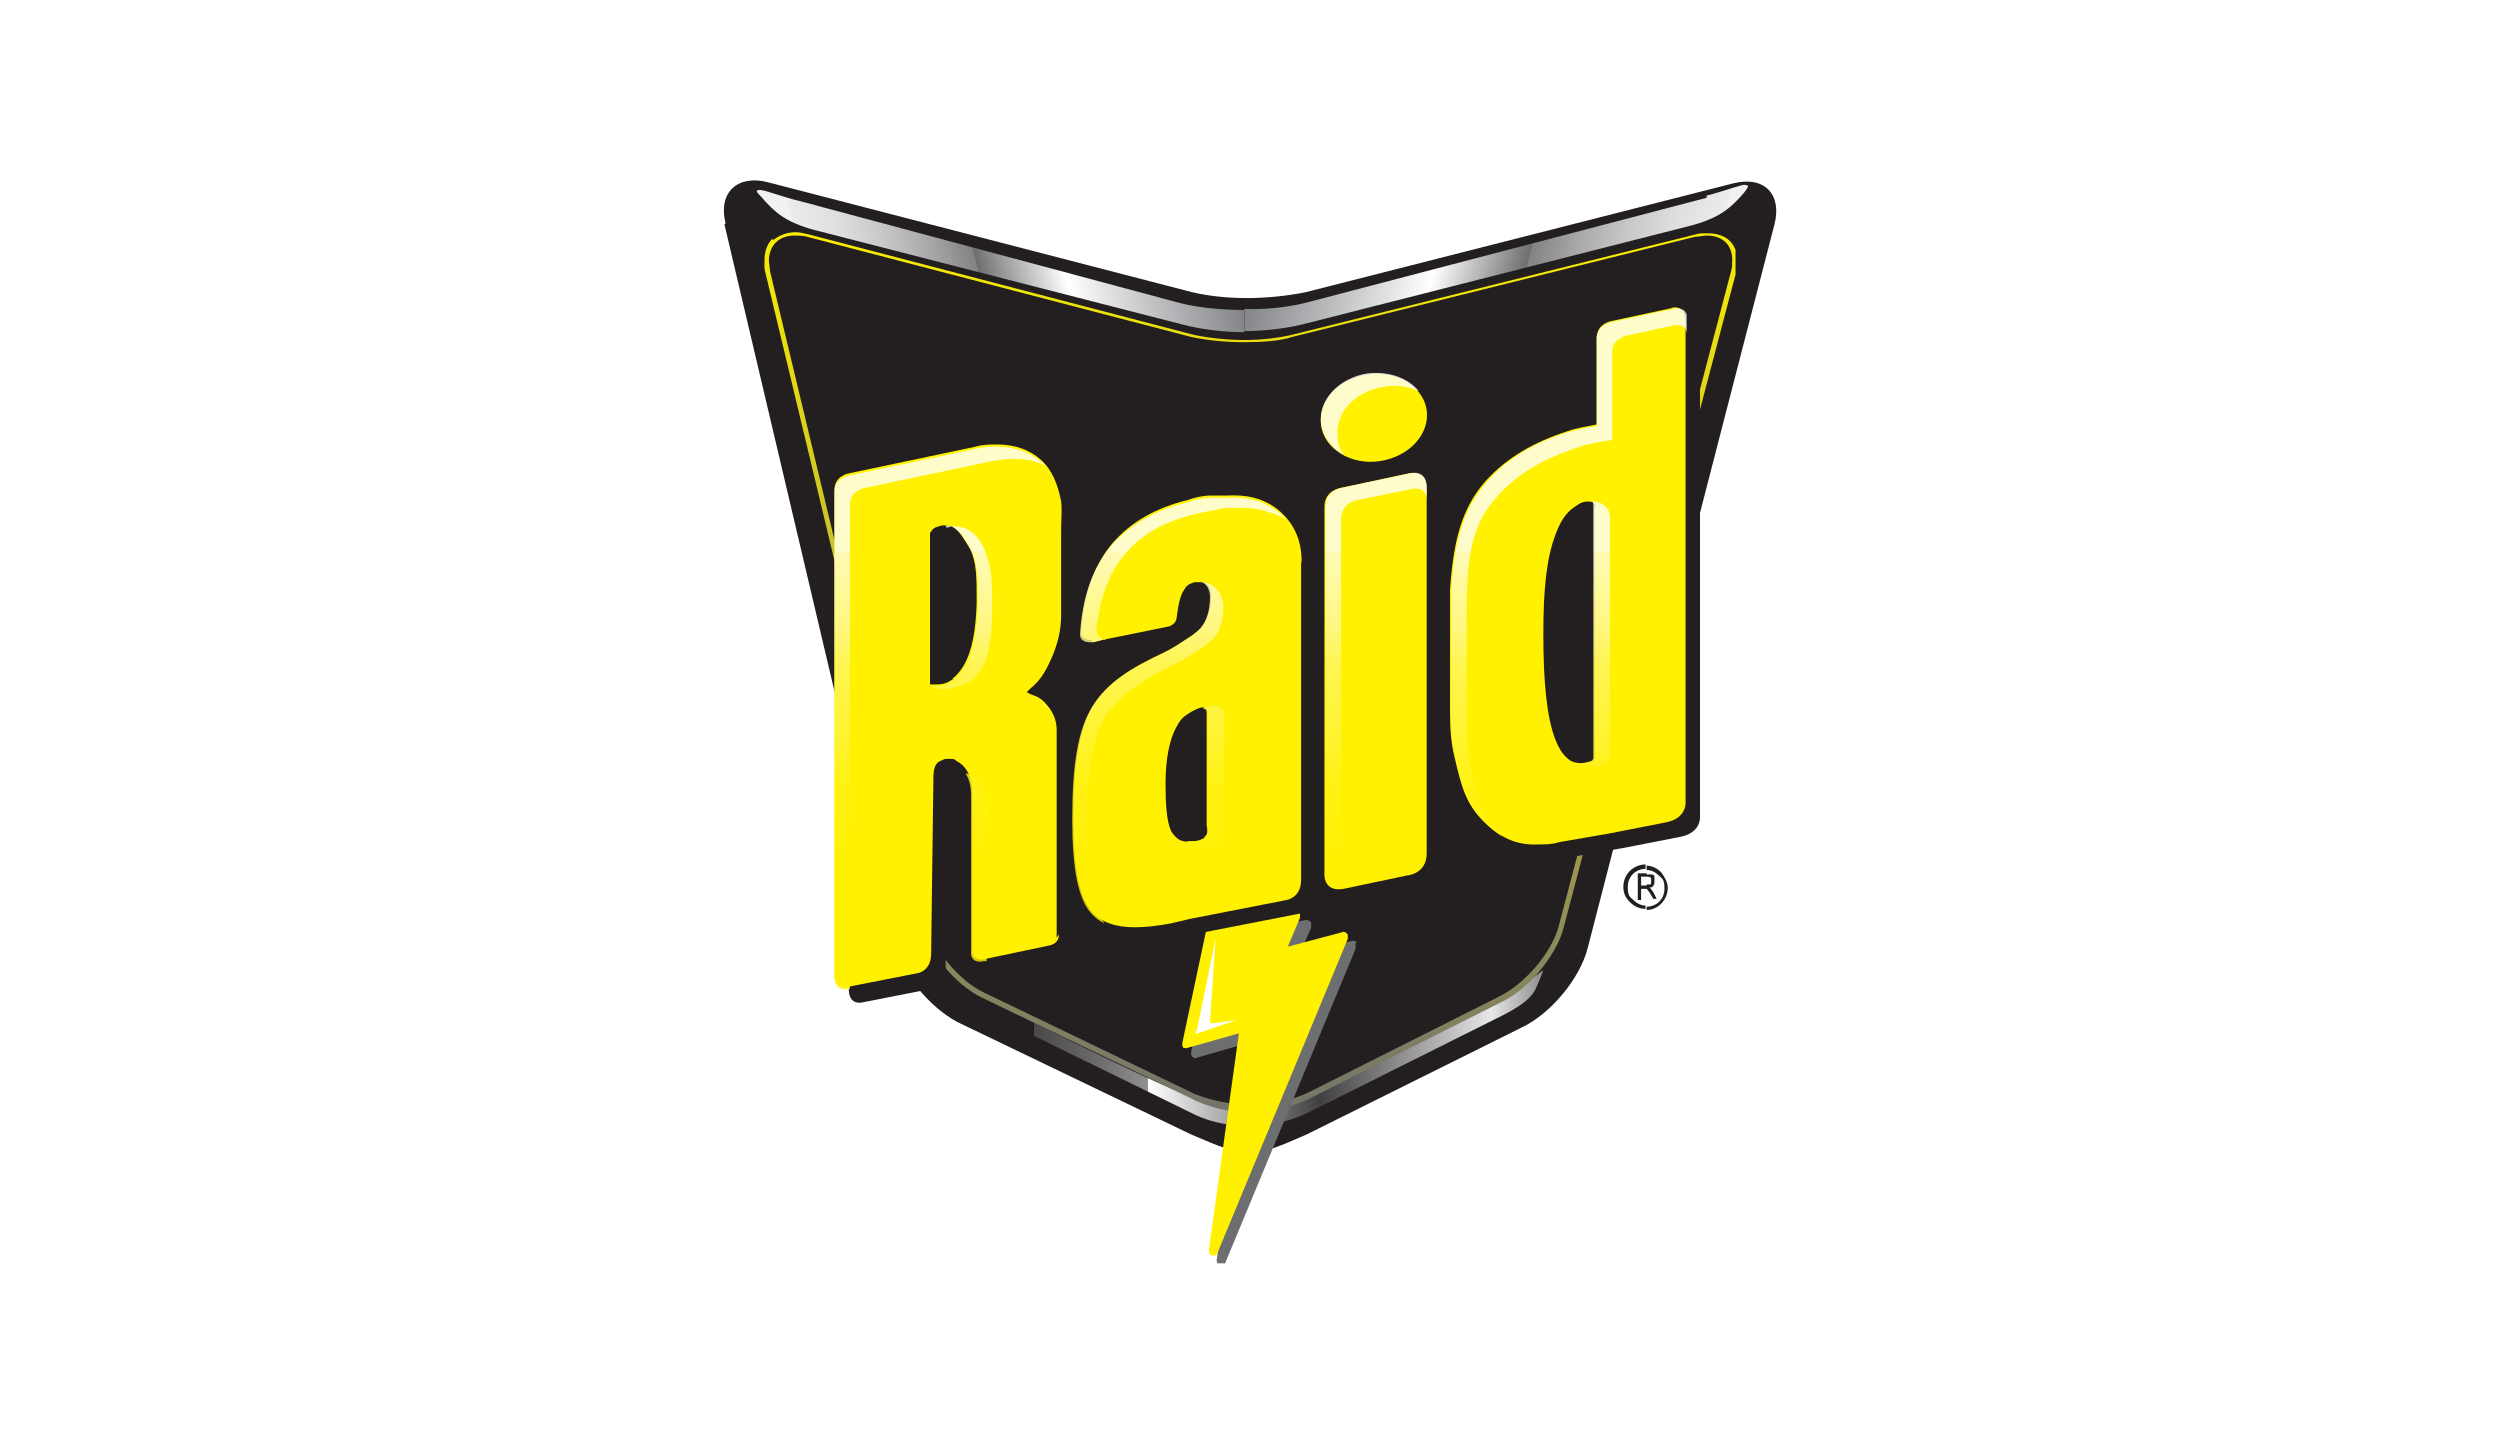
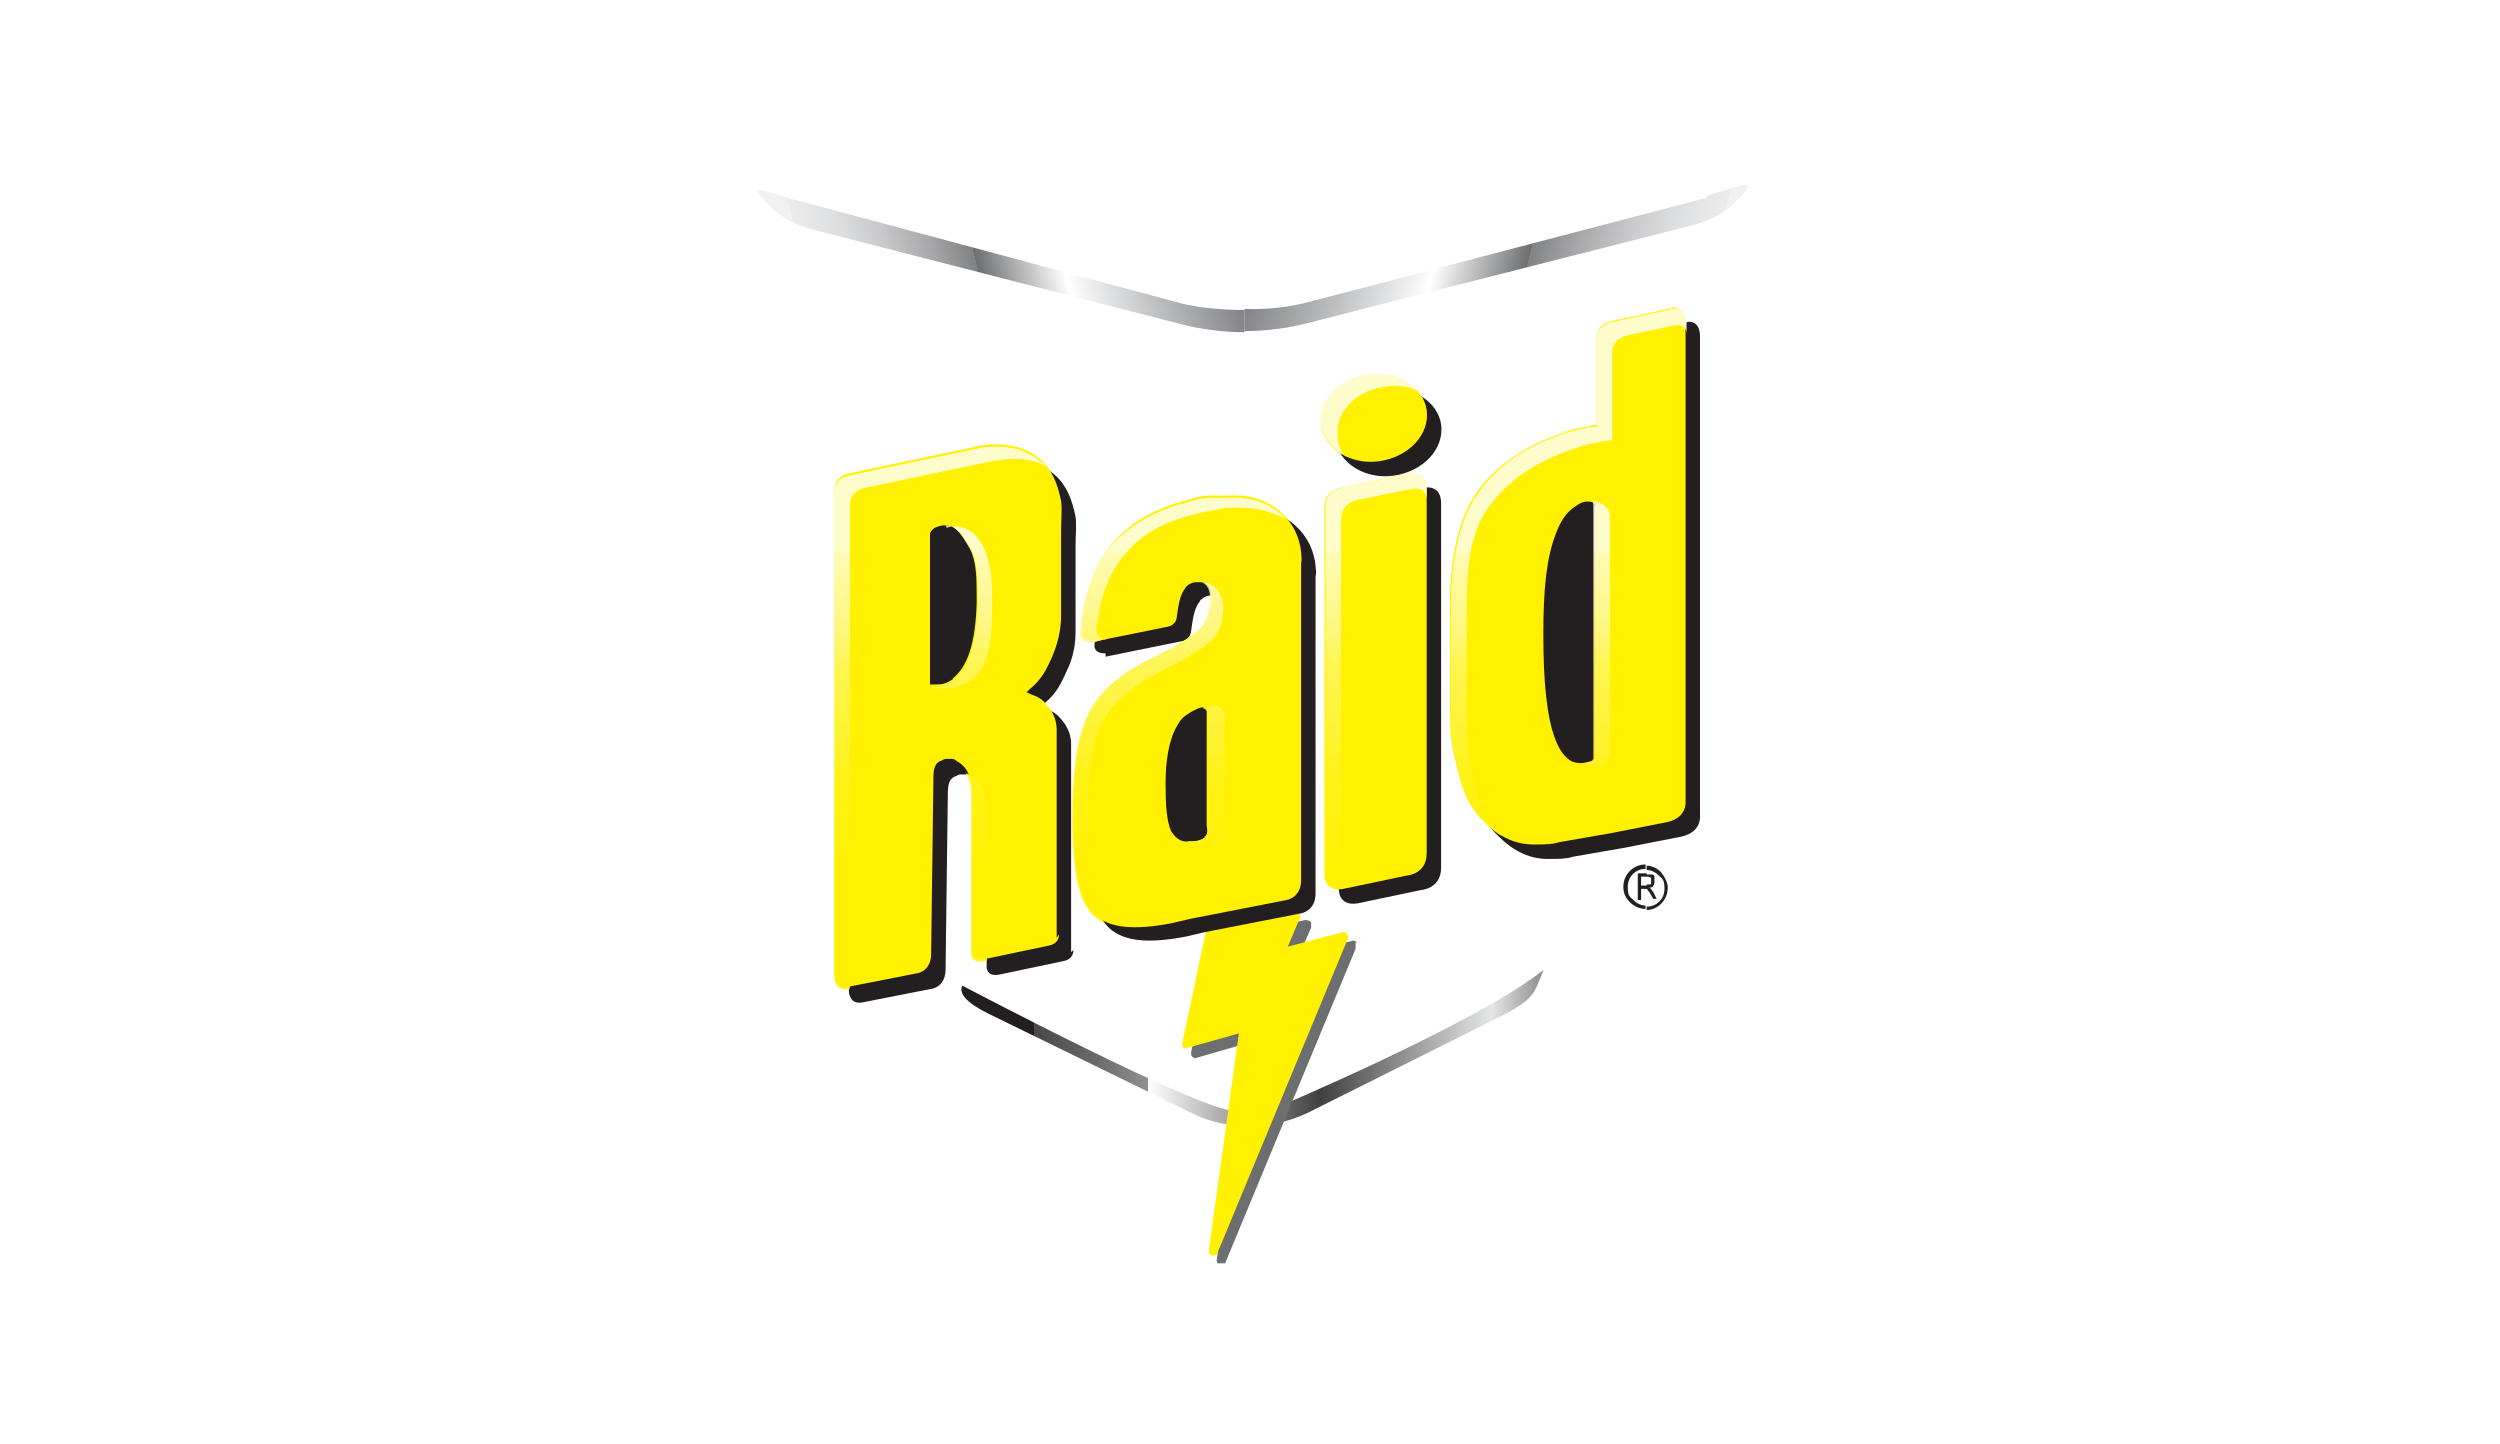
<svg xmlns="http://www.w3.org/2000/svg" xmlns:xlink="http://www.w3.org/1999/xlink" version="1.1" viewBox="0 0 225 130">
  <defs>
    <style>
      .cls-1 {
        fill: url(#Degradado_sin_nombre_17);
      }

      .cls-1, .cls-2, .cls-3, .cls-4, .cls-5, .cls-6, .cls-7, .cls-8, .cls-9, .cls-10, .cls-11 {
        stroke-width: 0px;
      }

      .cls-2 {
        fill: url(#Degradado_sin_nombre_12);
      }

      .cls-3 {
        fill: url(#Degradado_sin_nombre_13);
      }

      .cls-4 {
        fill: url(#Degradado_sin_nombre_15-2);
      }

      .cls-12 {
        clip-path: url(#clippath-2);
      }

      .cls-13 {
        isolation: isolate;
      }

      .cls-5 {
        fill: #6d6e70;
      }

      .cls-14 {
        clip-path: url(#clippath-6);
      }

      .cls-6 {
        fill: none;
      }

      .cls-15 {
        clip-path: url(#clippath-7);
      }

      .cls-7 {
        fill: url(#Degradado_sin_nombre_17-2);
      }

      .cls-16 {
        clip-path: url(#clippath-1);
      }

      .cls-17 {
        clip-path: url(#clippath-4);
      }

      .cls-8 {
        fill: url(#Degradado_sin_nombre_15);
      }

      .cls-18 {
        opacity: .8;
      }

      .cls-9 {
        fill: #fff100;
      }

      .cls-19 {
        clip-path: url(#clippath);
      }

      .cls-20 {
        clip-path: url(#clippath-3);
      }

      .cls-10 {
        fill: #231f20;
      }

      .cls-11 {
        fill: #fff;
      }

      .cls-21 {
        clip-path: url(#clippath-5);
      }

      .cls-22 {
        mix-blend-mode: multiply;
      }
    </style>
    <clipPath id="clippath">
      <path class="cls-6" d="M114.6,99.8s-.2.2-3.4.2-24.6-11.3-24.6-11.3c-.3.7.3,1.5,2.3,2.5l18.4,9s4.6,2.6,10.3,0l17-8.5c2.3-1.1,3.3-1.9,3.7-2.9.6-1.4.6-1.5.6-1.5-6,4.8-24.3,12.5-24.3,12.5" />
    </clipPath>
    <linearGradient id="Degradado_sin_nombre_12" data-name="Degradado sin nombre 12" x1="-141.2" y1="434.4" x2="-137.7" y2="434.4" gradientTransform="translate(2168.7 6499) scale(14.7 -14.7)" gradientUnits="userSpaceOnUse">
      <stop offset="0" stop-color="#231f20" />
      <stop offset="0" stop-color="#272324" />
      <stop offset="0" stop-color="#343131" />
      <stop offset="0" stop-color="#4a4748" />
      <stop offset=".1" stop-color="#696667" />
      <stop offset=".2" stop-color="#918f8f" />
      <stop offset=".2" stop-color="#c1c0c0" />
      <stop offset=".2" stop-color="#f9f9f9" />
      <stop offset=".2" stop-color="#fff" />
      <stop offset=".5" stop-color="#404041" />
      <stop offset=".8" stop-color="#e6e7e8" />
      <stop offset="1" stop-color="#231f20" />
      <stop offset="1" stop-color="#231f20" />
    </linearGradient>
    <clipPath id="clippath-1">
-       <path class="cls-6" d="M69.2,23.5c0-1.4.9-2.3,2.3-2.3.3,0,.7,0,1.1.1l34.5,9c1.3.3,3.1.5,4.8.5s3.3-.1,4.5-.5l36.2-9c.4,0,.7-.1,1-.1,1.4,0,2.3.8,2.3,2.2,0,.3,0,.7-.1,1l-15.5,58.9c-.6,2.4-3.1,5.3-5.4,6.4l-17.3,8.7c-5.3,2.3-10.2,0-10.2,0l-18.9-9.1c-2.3-1.1-4.7-4.1-5.2-6.5l-14-58.4c0-.3-.1-.7-.1-1M69.5,21.5c-.5.5-.7,1.2-.7,2s0,.7.1,1.1h.2s.2,0,.2,0h-.2s-.2,0-.2,0l14,58.4c.6,2.6,3,5.6,5.5,6.8l18.9,9.1s4.7,2.7,10.5,0l17.3-8.7c2.4-1.1,4.9-4.1,5.6-6.6l15.5-58.9c.1-.4.2-.8.2-1.1,0-.8-.3-1.5-.7-1.9-.5-.5-1.2-.7-2-.7s-.7,0-1.1.1l-36.2,9c-1.2.3-2.8.5-4.4.5s-3.4-.2-4.7-.5l-34.5-9c-.4-.1-.8-.2-1.2-.2h0c-.8,0-1.5.3-2,.7" />
-     </clipPath>
+       </clipPath>
    <linearGradient id="Degradado_sin_nombre_13" data-name="Degradado sin nombre 13" x1="-133.7" y1="417.9" x2="-130.1" y2="417.9" gradientTransform="translate(11228 -3452.6) rotate(-90) scale(26.6 -26.6)" gradientUnits="userSpaceOnUse">
      <stop offset="0" stop-color="#6d6e70" />
      <stop offset="0" stop-color="#6d6e70" />
      <stop offset=".9" stop-color="#fff100" />
      <stop offset="1" stop-color="#fff100" />
    </linearGradient>
    <clipPath id="clippath-2">
      <path class="cls-6" d="M153.6,17.8l-35.9,9.4c-1.5.4-3.7.7-5.7.6v2c2,0,4.1-.3,5.6-.7l34.6-8.8c2.6-.7,3.6-1.6,4.8-3,.4-.5.4-.7.2-.7-.5,0-2,.6-3.6,1" />
    </clipPath>
    <linearGradient id="Degradado_sin_nombre_15" data-name="Degradado sin nombre 15" x1="-141.2" y1="444.1" x2="-137.6" y2="444.1" gradientTransform="translate(-4841.5 -1539.2) rotate(-90) scale(11.2)" gradientUnits="userSpaceOnUse">
      <stop offset="0" stop-color="#f1f1f2" />
      <stop offset="0" stop-color="#ececed" />
      <stop offset=".1" stop-color="#dedfe0" />
      <stop offset=".2" stop-color="#c8c8ca" />
      <stop offset=".3" stop-color="#a9a9ab" />
      <stop offset=".4" stop-color="#818284" />
      <stop offset=".4" stop-color="#6d6e70" />
      <stop offset=".6" stop-color="#fff" />
      <stop offset=".8" stop-color="#bbbdbf" />
      <stop offset="1" stop-color="#808184" />
    </linearGradient>
    <clipPath id="clippath-3">
      <path class="cls-6" d="M68.5,17.7c1.2,1.4,2.2,2.3,4.8,3l33.1,8.5c1.5.4,3.6.7,5.6.7v-2c-2,0-4.1-.2-5.7-.6l-34.3-9.2c-1.7-.4-3.1-1-3.6-1s-.3.2.2.7" />
    </clipPath>
    <linearGradient id="Degradado_sin_nombre_15-2" data-name="Degradado sin nombre 15" x1="-135.7" y1="443.7" x2="-132.2" y2="443.7" gradientTransform="translate(1538.3 4817.4) scale(10.8 -10.8)" xlink:href="#Degradado_sin_nombre_15" />
    <clipPath id="clippath-4">
      <rect class="cls-6" x="107.1" y="82.7" width="15" height="31" />
    </clipPath>
    <clipPath id="clippath-5">
      <path class="cls-6" d="M107.6,92.8s-.1.3.2.2l3.5-1.2-2.2.3c-.2,0-.2-.2-.2-.2l.5-7.4-1.7,8.3Z" />
    </clipPath>
    <linearGradient id="Degradado_sin_nombre_17" data-name="Degradado sin nombre 17" x1="-219.2" y1="409.6" x2="-215.7" y2="409.6" gradientTransform="translate(-554.1 -1160.6) rotate(-180) scale(3.1 -3.1)" gradientUnits="userSpaceOnUse">
      <stop offset="0" stop-color="#fff100" />
      <stop offset="0" stop-color="#fff106" />
      <stop offset=".2" stop-color="#fff21a" />
      <stop offset=".3" stop-color="#fff43a" />
      <stop offset=".5" stop-color="#fff666" />
      <stop offset=".6" stop-color="#fff99f" />
      <stop offset=".8" stop-color="#fffde3" />
      <stop offset=".8" stop-color="#fff" />
      <stop offset="1" stop-color="#fff" />
    </linearGradient>
    <clipPath id="clippath-6">
      <rect class="cls-6" x="75" y="27.7" width="76.8" height="61.4" />
    </clipPath>
    <clipPath id="clippath-7">
      <path class="cls-6" d="M85.1,47.3c1.1,0,1.7,1.2,1.7,1.2.2.3.4.7.6,1,.6,1.2.6,2.6.6,4.8-.1,3.7-.8,5.8-2.2,6.9-.2.2-.4.3-.6.4,0,0-.5.2-1.4.2,0,0,1.4.7,3.5-.5,1.4-1,1.9-2.5,2-6.2,0-2.2,0-3.6-.4-4.8-1.1-3.8-3.7-2.8-3.7-2.8M99.5,57.6c-1-.2-.8-1.2-.8-1.2.4-3,1.2-5,2.7-6.7,1.6-1.9,4-3,6.9-3.6.6-.1,1.5-.3,2-.4.5,0,1,0,1.4,0,1.6,0,2.8.4,4,1-.3-.3-.6-.6-.9-.8-1.3-.9-2.6-1.2-4.5-1.1-.5,0-1,0-1.4,0-.6,0-1.5.2-2,.4-2.9.7-5.1,2-6.8,3.8-1.8,2.1-2.7,4.8-2.9,8.1,0,.8,1,.7,1,.7h.3c0,0,1-.3,1-.3ZM93.8,63.5l.4.2s0,0,.1,0c0-.1-.2-.3-.3-.4l-.2.2ZM144.9,68.1v-21.5c0-1.5-1.7-1.5-1.7-1.5.2,0,.2.4.2.4v22.7c0,.2-.2.3-.2.3-.4.1-.9.3-1.4.1,0,0,3,1.1,3-.6M108.3,63.8c.4,0,.4.5.4.5v10.1c.1.9-.2,1-.2,1-.3.2-.6.3-.9.3-.3,0-.5,0-.7,0,0,0,0,0,0,.1.3.6,1.8.5,2.1.4.3,0,.6-.2.9-.3,0,0,.4-.1.3-1v-10.6c-.1-.6-.7-.8-.7-.8-.2,0-1.2.2-1.2.2M87.4,69.8c-.2-.1-.3-.2-.5-.2h0c.3.5.5,1.1.5,2v14c0,0-.2,1.2,1.2.9h.2s0-13.8,0-13.8c0-1.6-.6-2.5-1.4-2.9M151.9,28.9c0-1.5-1.3-1.1-1.3-1.1l-5.6,1.2s-1.2.2-1.3,1.4v8c-.9,0-1.7.3-2.6.5-3.1,1-5.5,2.4-7.3,4.5-2.2,2.5-2.9,5.5-3.2,9.8v11c0,1.5.1,2.8.4,4,.6,2.6,1,4.2,2.6,5.8.5.5,1,.9,1.6,1.3l-.2-.2c-1.6-1.6-2-3.2-2.6-5.8-.2-1.2-.4-2.5-.4-4v-11c.1-5.4.8-7.6,3.1-10,1.9-2,4.3-3.2,7.4-4.2.8-.2,1.7-.4,2.6-.5v-8c0-1.1,1.3-1.4,1.3-1.4l4.2-.9s1.2-.3,1.2.8v-1.1ZM128.4,43.7c-.1-1.5-1.5-1.1-1.5-1.1l-6.1,1.3s-1.5.2-1.5,1.7v33.1s0,1.4,1.4,1.3c0-.1,0-.2,0-.2v-33.1c0-1.5,1.5-1.7,1.5-1.7l4.9-1s1.3-.3,1.3,1,0-1.2,0-1.2M121.1,41.1c-.4-.5-.7-1-.7-1.7-.3-2.2,1.5-4.2,4.2-4.6,1.1-.2,2.2,0,3.1.4-1-1.2-2.7-1.8-4.6-1.6-2.6.4-4.5,2.4-4.2,4.6.2,1.2,1,2.2,2.2,2.8M93.7,41.6c-1-.9-2.3-1.4-4-1.4-.6,0-1.2,0-1.9.2l-1.9.4-9.5,2s-1.3.2-1.3,1.5v43.7s0,1.3,1.3,1h.1v-43.6c0-1.3,1.4-1.5,1.4-1.5l9.5-2,1.9-.4c.7-.1,1.3-.2,1.9-.2,1.2,0,2.2.2,3,.7-.1-.1-.3-.3-.4-.4M108.1,52.4c.8.2.8,1.3.8,1.3,0,1.2-.3,2.2-.9,2.9-.4.4-.8.7-1.3,1-.6.4-1.2.8-2,1.2-3,1.4-5.1,2.7-6.4,4.8-1.3,2.1-1.8,5.3-1.8,10.1,0,4.4.5,7.4,1.9,8.7.3.3.6.5,1,.7-1.1-1.5-1.6-4.3-1.5-8.2,0-4.8.2-8.3,1.6-10.4,1.4-2.1,3.5-3.4,6.4-4.8.8-.4,1.3-.8,2-1.2.5-.3.9-.7,1.3-1,.6-.7.9-1.7.9-2.9-.2-2.4-2.1-2.2-2.1-2.2" />
    </clipPath>
    <linearGradient id="Degradado_sin_nombre_17-2" data-name="Degradado sin nombre 17" x1="-117.1" y1="415.8" x2="-113.5" y2="415.8" gradientTransform="translate(4077.8 -1035.4) rotate(-90) scale(9.5 -9.5)" xlink:href="#Degradado_sin_nombre_17" />
  </defs>
  <g class="cls-13">
    <g id="Layer_1" data-name="Layer 1">
      <rect class="cls-11" width="225" height="130" />
      <g>
-         <path class="cls-10" d="M65.3,20.1c-.7-2.8,1.1-4.4,3.8-3.7l38.2,9.9c3,.7,6.7.7,10.2,0l38.5-9.8c2.8-.7,4.4,1,3.7,3.7l-16.8,65.1c-.7,2.8-3.4,6-6,7.2l-19.3,9.6c-5,2.2-5.3,2.2-10.4,0l-21-10.1c-2.5-1.3-5.2-4.5-5.8-7.3l-15.2-64.5Z" />
        <g class="cls-19">
          <rect class="cls-2" x="86.3" y="87.3" width="52.6" height="15.5" />
        </g>
        <g class="cls-16">
          <rect class="cls-3" x="68.7" y="20.8" width="87.5" height="80.8" />
        </g>
        <g>
          <path class="cls-10" d="M148.2,78.7h.1c.2,0,.3,0,.4,0,.1,0,.2.1.2.2,0,.1,0,.2,0,.4s0,.3-.1.4c0,.1-.2.2-.4.2,0,0,.1,0,.2.1,0,0,.1.2.2.3l.3.6h-.3l-.3-.5c0-.1-.2-.2-.2-.3,0,0-.1-.1-.1-.1h0s0-.4,0-.4h0c.1,0,.2,0,.3,0,0,0,.1,0,.1-.1,0,0,0-.1,0-.2,0-.1,0-.2,0-.3,0,0-.2-.1-.3-.1h-.1v-.3ZM147.4,81v-2.4h.8v.3h-.5v.8h.5v.3h0s-.2,0-.2,0h-.3v1h-.3Z" />
          <path class="cls-10" d="M148.1,77.9c.5,0,1,.2,1.4.6.3.4.6.9.6,1.4,0,1.1-.9,2-1.9,2v-.3c.9,0,1.6-.7,1.6-1.6s-.2-.9-.5-1.2c-.3-.3-.7-.5-1.1-.5v-.4ZM148.1,81.8c-.5,0-1-.2-1.4-.6-.4-.4-.6-.8-.6-1.4,0-1.1.9-2,2-2v.4c-.9,0-1.6.7-1.6,1.6s.2.9.5,1.2c.3.3.7.5,1.1.5v.3Z" />
        </g>
        <g class="cls-12">
          <rect class="cls-8" x="122.9" y="-.3" width="23.8" height="47.4" transform="translate(79.5 148.5) rotate(-76)" />
        </g>
        <g class="cls-20">
          <rect class="cls-4" x="67.2" y="11.9" width="45.8" height="23.2" transform="translate(-3 22.5) rotate(-14)" />
        </g>
        <g>
          <g class="cls-22">
            <g class="cls-17">
              <path class="cls-5" d="M122.1,84.8c-.1-.1-.3-.2-.5-.1l-4.7,1.3,1.1-2.5c0-.2,0-.3,0-.5-.1-.1-.3-.2-.5-.2l-7.8,1.6c-.2,0-.3.2-.4.4l-2.1,9.9c0,.2,0,.3.1.4.1.1.3.2.4.1l4.5-1.3-2.7,19.5c0,.2.1.5.3.5,0,0,0,0,.1,0,.2,0,.4-.1.4-.3l11.7-28.2c0-.2,0-.4,0-.5" />
            </g>
          </g>
          <path class="cls-9" d="M121.2,84c-.1-.1-.3-.2-.4-.1l-4.9,1.3,1.1-2.6c0-.1,0-.3,0-.4,0-.1-.3-.2-.4-.1l-7.8,1.6c-.2,0-.3.2-.3.3l-2.1,9.9c0,.1,0,.3.1.4.1,0,.3.1.4,0l4.6-1.3-2.7,19.5c0,.2,0,.4.3.5,0,0,0,0,.1,0,.2,0,.3,0,.4-.3l11.7-28.2c0-.1,0-.3,0-.4" />
        </g>
        <g class="cls-21">
-           <rect class="cls-1" x="104.7" y="86" width="9.3" height="5.7" transform="translate(-3 173.9) rotate(-76.2)" />
-         </g>
+           </g>
        <g>
          <path class="cls-10" d="M96.4,85.7v-18.7c0-.7-.2-1.3-.6-1.9-.4-.5-.7-1-1.7-1.3l-.4-.2.3-.3c1.1-.9,1.5-1.8,2-2.9.6-1.2.8-2.4.8-3.6v-7.6c0-1,.1-1.9,0-2.7-.3-1.5-.8-2.8-1.8-3.7-1-.9-2.3-1.4-4-1.4-.6,0-1.2,0-1.9.2l-1.9.4-9.5,2s-1.3.2-1.3,1.5v43.7s0,1.3,1.3,1l6.1-1.2s1.2-.1,1.3-1.6l.2-15.5c0-1,0-1.7.6-2,.3-.1.3-.2.6-.2.1,0,.2,0,.4,0,.2,0,.3,0,.5.2.8.4,1.4,1.3,1.4,2.9v14c0,0-.2,1.2,1.2.9l5.7-1.2c1-.2.9-1,.9-1" />
          <path class="cls-10" d="M129.7,45.2v32.9c0,1.9-1.8,2-1.8,2l-5.7,1.2c-1.8.3-1.7-1.3-1.7-1.3v-33.1c0-1.5,1.5-1.7,1.5-1.7l6.1-1.3s1.6-.4,1.6,1.4" />
          <path class="cls-10" d="M151.9,29l-5.6,1.2s-1.2.2-1.3,1.4v7.9h0c-.9.2-1.7.3-2.6.6-3.1,1-5.5,2.4-7.4,4.5-2.2,2.5-2.9,5.5-3.2,9.8v11c0,1.5.1,2.8.4,4,.5,2.6,1,4.2,2.6,5.8,1.4,1.4,2.9,2.2,4.9,2.1.6,0,1.3,0,1.9-.2l4.6-.8,5.1-1c1.9-.4,1.7-1.9,1.7-1.9V30.3c0-1.7-1.3-1.3-1.3-1.3" />
          <path class="cls-10" d="M99.5,59.1l6.9-1.4s.7-.1.8-.9c.2-1.6.4-2.2.8-2.7,0-.1.2-.2.3-.3.2-.1.4-.2.6-.2.3,0,.5,0,.7,0,.5.2.5.4.7,1.2,0,1.2-.3,2.2-.9,2.9-.4.4-.8.7-1.3,1-.6.4-1.2.8-2,1.2-3,1.4-5.1,2.7-6.4,4.8-1.3,2.1-1.8,5.3-1.8,10.1,0,4.4.5,7.4,1.9,8.7,1.4,1.3,3.7,1.4,6.9.8l1.7-.4,8.7-1.7s1.3-.2,1.3-1.8v-28.5c.1-.4,0-.7,0-1-.2-1.8-1.1-3.1-2.3-4-1.3-.9-2.6-1.2-4.5-1.1-.5,0-1,0-1.4,0-.6,0-1.5.2-2,.4-2.9.7-5.1,2-6.8,3.8-1.8,2.1-2.7,4.8-2.9,8.1,0,.8,1,.7,1,.7" />
          <path class="cls-10" d="M129.7,38.2c.3,2.2-1.6,4.2-4.2,4.6-2.6.4-5-1.1-5.3-3.2-.3-2.2,1.5-4.2,4.2-4.6,2.6-.4,5,1.1,5.3,3.2" />
          <path class="cls-9" d="M128.4,36.9c.3,2.2-1.6,4.2-4.2,4.6-2.6.4-5-1.1-5.3-3.2-.3-2.2,1.5-4.2,4.2-4.6,2.6-.4,5,1.1,5.3,3.2" />
          <path class="cls-9" d="M95.1,84.4v-18.7c0-.7-.2-1.3-.6-1.9-.4-.5-.7-1-1.7-1.3l-.4-.2.3-.3c1.1-.9,1.5-1.8,2-2.9.5-1.2.8-2.4.8-3.7v-7.6c0-1,.1-1.9,0-2.7-.3-1.5-.8-2.8-1.8-3.7-1-.9-2.3-1.4-4-1.4-.6,0-1.2,0-1.9.2l-1.9.4-9.5,2s-1.3.2-1.3,1.5v43.7s0,1.3,1.3,1l6.1-1.2s1.2-.1,1.3-1.6l.2-15.5c0-1,0-1.7.6-2,.3-.1.3-.2.6-.2.1,0,.2,0,.4,0,.2,0,.3,0,.5.2.8.4,1.4,1.3,1.4,2.9v14c0,0-.2,1.2,1.2.9l5.7-1.2c1-.2.9-1,.9-1M85.8,61.1c-.6.4-.9.5-1.6.5-.1,0-.5,0-.5,0v-13.6s.2-.5.7-.6c.5-.2.9-.1,1.3,0,.1,0,.2.1.3.2.4.3.9,1.1,1.3,1.8.6,1.2.6,2.6.6,4.8-.1,3.7-.8,5.8-2.2,6.9" />
          <path class="cls-9" d="M128.4,43.9v32.9c0,1.9-1.8,2-1.8,2l-5.7,1.2c-1.8.3-1.7-1.3-1.7-1.3v-33.1c0-1.5,1.5-1.7,1.5-1.7l6.1-1.3s1.6-.4,1.6,1.4" />
          <path class="cls-9" d="M150.6,27.7l-5.6,1.2s-1.2.2-1.3,1.4v7.9h0c-.9.2-1.8.3-2.6.6-3.1,1-5.5,2.4-7.4,4.5-2.2,2.5-2.9,5.5-3.2,9.8v11c0,1.5.1,2.8.4,4,.6,2.6,1,4.2,2.6,5.8,1.4,1.4,2.9,2.2,4.9,2.1.6,0,1.3,0,1.9-.2l4.6-.8,5.1-1c1.9-.4,1.7-1.9,1.7-1.9V29c0-1.7-1.3-1.3-1.3-1.3M143.5,45.5v22.7c0,.2-.2.3-.2.3-.6.2-1.2.3-1.9,0-.6-.4-1-.9-1.4-1.9-.8-2-1.1-5.3-1.1-9.5s.3-6.9,1.1-9c.4-1.1.9-1.9,1.6-2.4.6-.4.9-.7,1.8-.5,0,0,.2,0,.2.4" />
          <path class="cls-9" d="M98.2,57.8l6.9-1.4s.7-.1.8-.8c.2-1.6.4-2.2.8-2.7,0-.1.2-.2.3-.3.2-.1.4-.2.6-.2.3,0,.5,0,.7,0,.5.2.7.7.7,1.2,0,1.2-.3,2.2-.9,2.9-.4.4-.8.7-1.3,1-.6.4-1.2.8-2,1.2-3,1.4-5.1,2.7-6.4,4.8-1.3,2.1-1.8,5.3-1.8,10.1,0,4.4.5,7.4,1.9,8.7,1.4,1.3,3.7,1.4,6.9.8l1.7-.4,8.7-1.7s1.3-.2,1.3-1.8v-28.5c.1-.4,0-.7,0-1-.2-1.8-1.1-3.1-2.3-4-1.3-.9-2.6-1.2-4.5-1.1-.5,0-1,0-1.4,0-.6,0-1.5.2-2,.4-2.9.7-5.1,2-6.7,3.8-1.8,2.1-2.7,4.8-2.9,8.1,0,.8,1,.7,1,.7M108.4,75.4c-.3.2-.7.3-.9.3-.3,0-.7.1-1,0-.1,0-.6-.1-1.1-.9-.4-.9-.5-2.3-.5-4.3s.3-3.9,1-5.1c.3-.6.6-.9,1.1-1.2.3-.2.7-.4,1-.5,0,0,.6-.2.6.4v10.2c.2.9-.2,1-.2,1" />
          <g class="cls-18">
            <g class="cls-14">
              <g class="cls-15">
                <rect class="cls-7" x="74.9" y="27.4" width="76.9" height="62" />
              </g>
            </g>
          </g>
        </g>
      </g>
    </g>
  </g>
</svg>